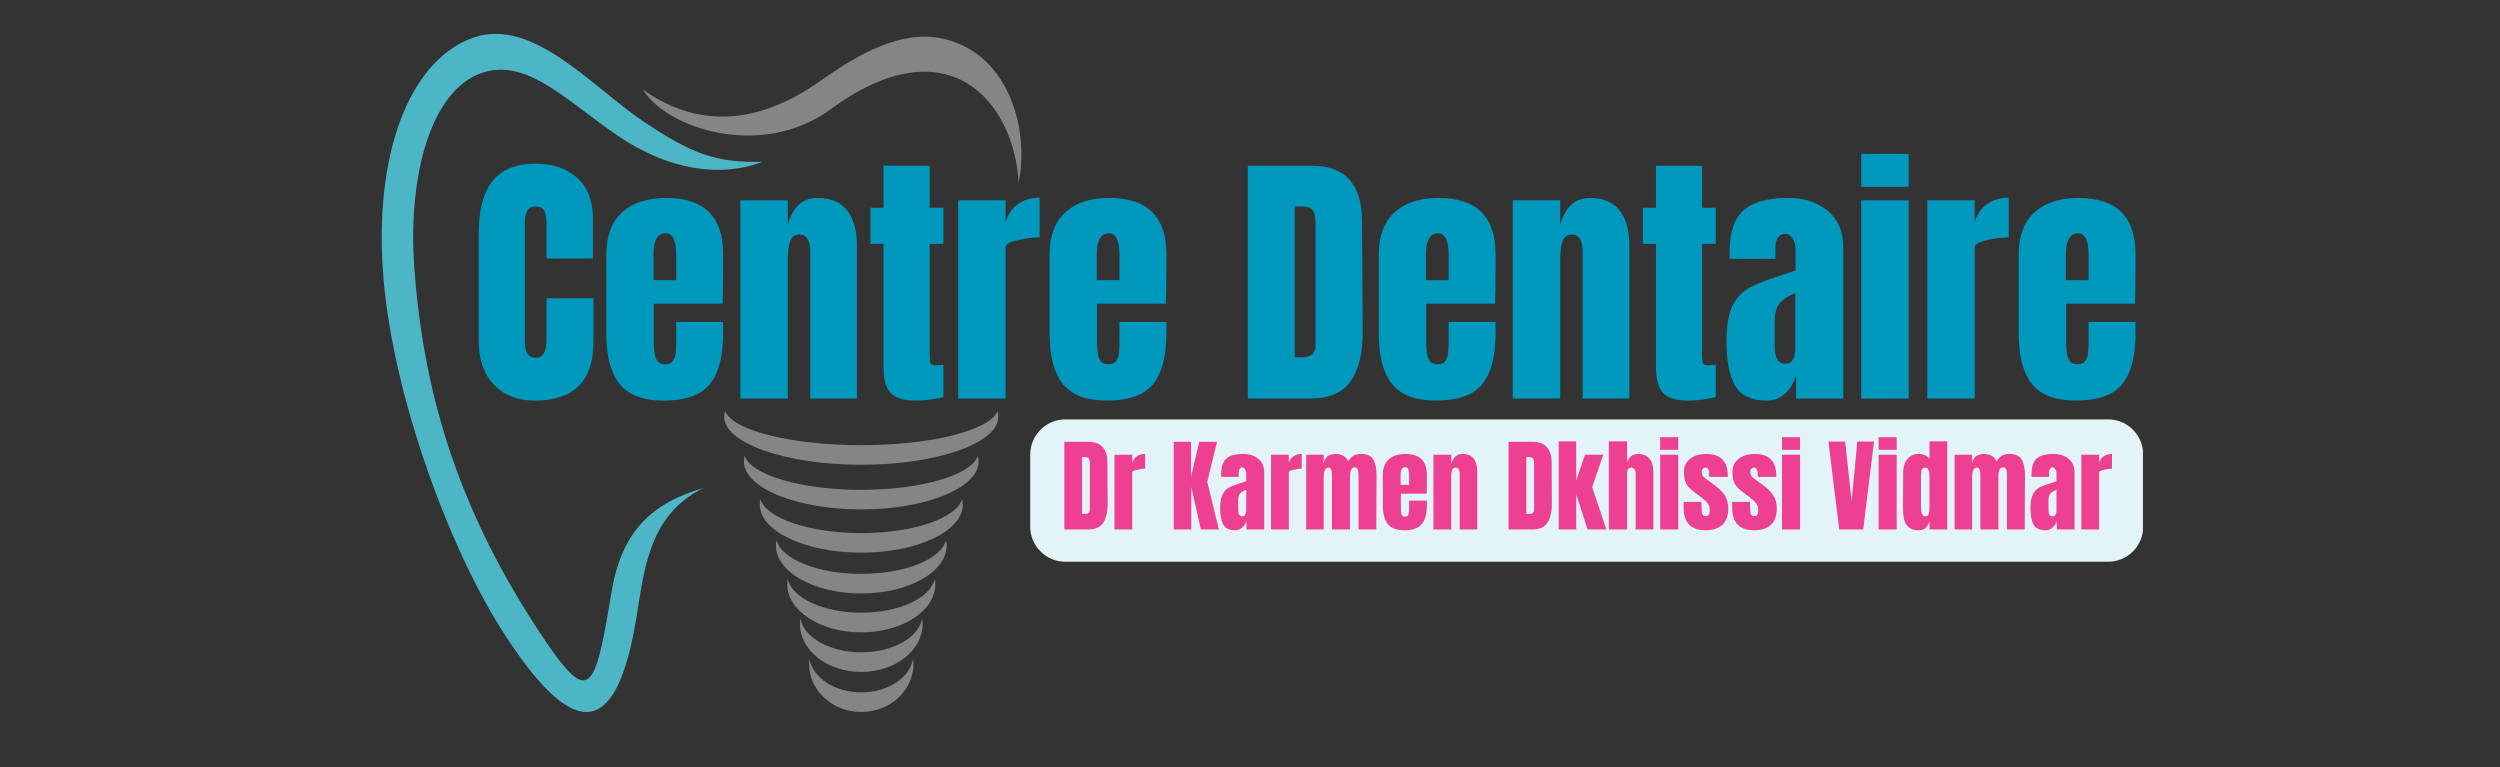
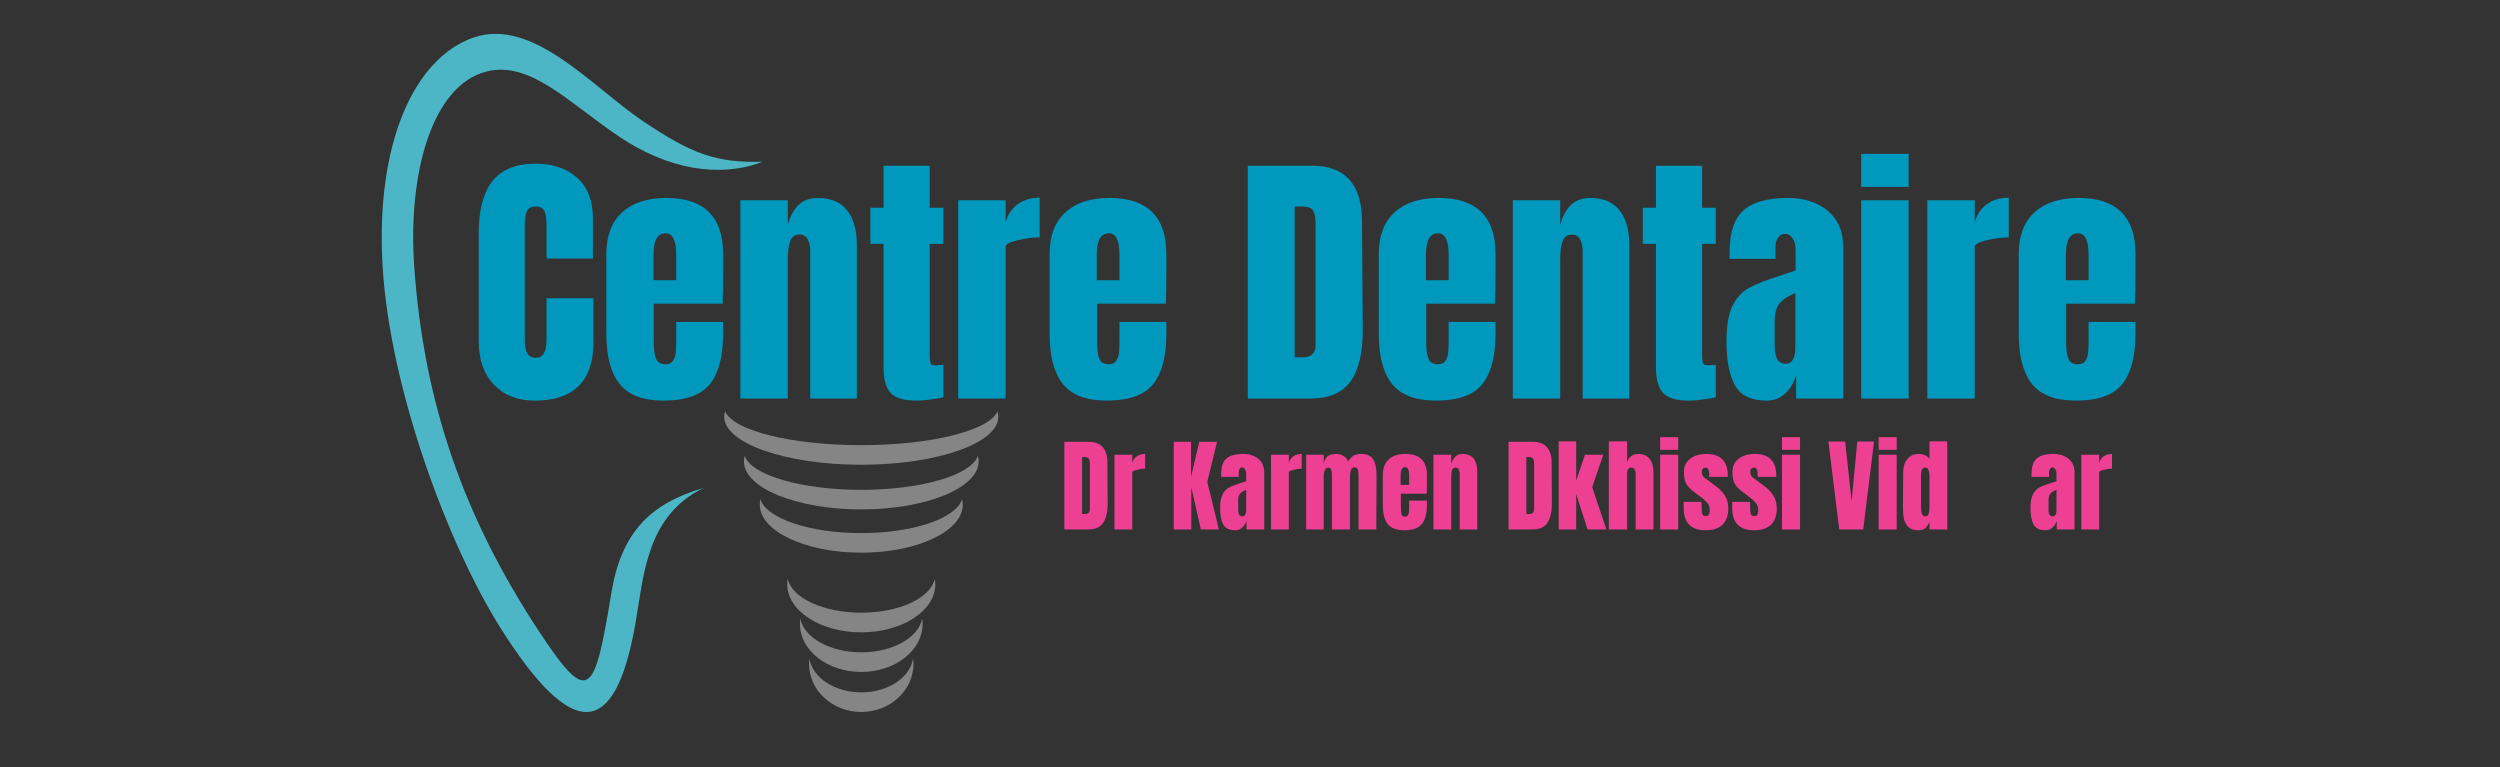
<svg xmlns="http://www.w3.org/2000/svg" width="202" viewBox="0 0 151.5 46.5" height="62" preserveAspectRatio="xMidYMid meet">
  <rect x="0" y="0" width="151.5" height="46.5" fill="#333333" stroke="none" />
  <defs>
    <g />
    <clipPath id="88f413dbb3">
-       <path d="M 62.398 25.379 L 129.898 25.379 L 129.898 34.043 L 62.398 34.043 Z M 62.398 25.379 " clip-rule="nonzero" />
-     </clipPath>
+       </clipPath>
    <clipPath id="6ac4fc9272">
-       <path d="M 64.566 25.414 L 127.742 25.414 C 128.309 25.414 128.855 25.637 129.254 26.039 C 129.656 26.441 129.879 26.984 129.879 27.551 L 129.879 31.91 C 129.879 32.477 129.656 33.02 129.254 33.418 C 128.855 33.82 128.309 34.043 127.742 34.043 L 64.566 34.043 C 64 34.043 63.457 33.82 63.059 33.418 C 62.656 33.02 62.43 32.477 62.43 31.91 L 62.43 27.551 C 62.43 26.984 62.656 26.441 63.059 26.039 C 63.457 25.637 64 25.414 64.566 25.414 Z M 64.566 25.414 " clip-rule="nonzero" />
-     </clipPath>
+       </clipPath>
  </defs>
  <g fill="#0098bd" fill-opacity="1">
    <g transform="translate(28.493, 24.152)">
      <g>
        <path d="M 3.906 0.125 C 2.875 0.125 2.051 -0.195 1.438 -0.844 C 0.82 -1.488 0.516 -2.375 0.516 -3.5 L 0.516 -10 C 0.516 -11.406 0.789 -12.461 1.344 -13.172 C 1.906 -13.879 2.781 -14.234 3.969 -14.234 C 5.008 -14.234 5.848 -13.945 6.484 -13.375 C 7.117 -12.812 7.438 -11.992 7.438 -10.922 L 7.438 -8.484 L 4.625 -8.484 L 4.625 -10.578 C 4.625 -10.984 4.57 -11.258 4.469 -11.406 C 4.375 -11.562 4.207 -11.641 3.969 -11.641 C 3.719 -11.641 3.547 -11.551 3.453 -11.375 C 3.359 -11.207 3.312 -10.953 3.312 -10.609 L 3.312 -3.531 C 3.312 -3.156 3.363 -2.883 3.469 -2.719 C 3.582 -2.551 3.75 -2.469 3.969 -2.469 C 4.406 -2.469 4.625 -2.82 4.625 -3.531 L 4.625 -6.078 L 7.469 -6.078 L 7.469 -3.422 C 7.469 -1.055 6.281 0.125 3.906 0.125 Z M 3.906 0.125 " />
      </g>
    </g>
  </g>
  <g fill="#0098bd" fill-opacity="1">
    <g transform="translate(36.275, 24.152)">
      <g>
        <path d="M 3.938 0.125 C 2.695 0.125 1.805 -0.211 1.266 -0.891 C 0.734 -1.566 0.469 -2.578 0.469 -3.922 L 0.469 -8.75 C 0.469 -9.852 0.785 -10.695 1.422 -11.281 C 2.055 -11.863 2.945 -12.156 4.094 -12.156 C 6.395 -12.156 7.547 -11.02 7.547 -8.75 L 7.547 -7.875 C 7.547 -7 7.535 -6.289 7.516 -5.75 L 3.344 -5.75 L 3.344 -3.422 C 3.344 -3.004 3.383 -2.676 3.469 -2.438 C 3.562 -2.195 3.754 -2.078 4.047 -2.078 C 4.266 -2.078 4.414 -2.145 4.5 -2.281 C 4.594 -2.414 4.648 -2.566 4.672 -2.734 C 4.691 -2.898 4.703 -3.148 4.703 -3.484 L 4.703 -4.641 L 7.547 -4.641 L 7.547 -3.953 C 7.547 -2.555 7.273 -1.523 6.734 -0.859 C 6.191 -0.203 5.258 0.125 3.938 0.125 Z M 4.703 -7.172 L 4.703 -8.719 C 4.703 -9.582 4.488 -10.016 4.062 -10.016 C 3.57 -10.016 3.328 -9.582 3.328 -8.719 L 3.328 -7.172 Z M 4.703 -7.172 " />
      </g>
    </g>
  </g>
  <g fill="#0098bd" fill-opacity="1">
    <g transform="translate(44.287, 24.152)">
      <g>
        <path d="M 0.578 -12.016 L 3.453 -12.016 L 3.453 -10.5 C 3.566 -10.988 3.77 -11.383 4.062 -11.688 C 4.363 -12 4.758 -12.156 5.25 -12.156 C 6.062 -12.156 6.66 -11.906 7.047 -11.406 C 7.441 -10.906 7.641 -10.195 7.641 -9.281 L 7.641 0 L 4.812 0 L 4.812 -8.984 C 4.812 -9.242 4.758 -9.469 4.656 -9.656 C 4.551 -9.844 4.391 -9.938 4.172 -9.938 C 3.879 -9.938 3.688 -9.801 3.594 -9.531 C 3.5 -9.258 3.453 -8.898 3.453 -8.453 L 3.453 0 L 0.578 0 Z M 0.578 -12.016 " />
      </g>
    </g>
  </g>
  <g fill="#0098bd" fill-opacity="1">
    <g transform="translate(52.48, 24.152)">
      <g>
        <path d="M 3.047 0.125 C 2.297 0.125 1.773 -0.031 1.484 -0.344 C 1.203 -0.664 1.062 -1.176 1.062 -1.875 L 1.062 -9.375 L 0.266 -9.375 L 0.266 -11.562 L 1.062 -11.562 L 1.062 -14.109 L 3.859 -14.109 L 3.859 -11.562 L 4.688 -11.562 L 4.688 -9.375 L 3.859 -9.375 L 3.859 -2.625 C 3.859 -2.414 3.875 -2.258 3.906 -2.156 C 3.938 -2.062 4.023 -2.016 4.172 -2.016 C 4.273 -2.016 4.375 -2.02 4.469 -2.031 C 4.57 -2.039 4.645 -2.047 4.688 -2.047 L 4.688 -0.078 C 4.52 -0.035 4.281 0.004 3.969 0.047 C 3.656 0.098 3.348 0.125 3.047 0.125 Z M 3.047 0.125 " />
      </g>
    </g>
  </g>
  <g fill="#0098bd" fill-opacity="1">
    <g transform="translate(57.488, 24.152)">
      <g>
        <path d="M 0.578 -12.016 L 3.453 -12.016 L 3.453 -10.688 C 3.586 -11.156 3.832 -11.52 4.188 -11.781 C 4.551 -12.039 4.992 -12.172 5.516 -12.172 L 5.516 -9.766 C 5.109 -9.766 4.66 -9.707 4.172 -9.594 C 3.691 -9.477 3.453 -9.348 3.453 -9.203 L 3.453 0 L 0.578 0 Z M 0.578 -12.016 " />
      </g>
    </g>
  </g>
  <g fill="#0098bd" fill-opacity="1">
    <g transform="translate(63.136, 24.152)">
      <g>
        <path d="M 3.938 0.125 C 2.695 0.125 1.805 -0.211 1.266 -0.891 C 0.734 -1.566 0.469 -2.578 0.469 -3.922 L 0.469 -8.75 C 0.469 -9.852 0.785 -10.695 1.422 -11.281 C 2.055 -11.863 2.945 -12.156 4.094 -12.156 C 6.395 -12.156 7.547 -11.02 7.547 -8.75 L 7.547 -7.875 C 7.547 -7 7.535 -6.289 7.516 -5.75 L 3.344 -5.75 L 3.344 -3.422 C 3.344 -3.004 3.383 -2.676 3.469 -2.438 C 3.562 -2.195 3.754 -2.078 4.047 -2.078 C 4.266 -2.078 4.414 -2.145 4.5 -2.281 C 4.594 -2.414 4.648 -2.566 4.672 -2.734 C 4.691 -2.898 4.703 -3.148 4.703 -3.484 L 4.703 -4.641 L 7.547 -4.641 L 7.547 -3.953 C 7.547 -2.555 7.273 -1.523 6.734 -0.859 C 6.191 -0.203 5.258 0.125 3.938 0.125 Z M 4.703 -7.172 L 4.703 -8.719 C 4.703 -9.582 4.488 -10.016 4.062 -10.016 C 3.57 -10.016 3.328 -9.582 3.328 -8.719 L 3.328 -7.172 Z M 4.703 -7.172 " />
      </g>
    </g>
  </g>
  <g fill="#0098bd" fill-opacity="1">
    <g transform="translate(71.148, 24.152)">
      <g />
    </g>
  </g>
  <g fill="#0098bd" fill-opacity="1">
    <g transform="translate(74.99, 24.152)">
      <g>
        <path d="M 0.625 -14.109 L 4.516 -14.109 C 5.523 -14.109 6.281 -13.828 6.781 -13.266 C 7.281 -12.711 7.535 -11.891 7.547 -10.797 L 7.594 -4.188 C 7.602 -2.801 7.359 -1.754 6.859 -1.047 C 6.367 -0.348 5.555 0 4.422 0 L 0.625 0 Z M 3.953 -2.5 C 4.473 -2.5 4.734 -2.75 4.734 -3.25 L 4.734 -10.531 C 4.734 -10.844 4.707 -11.078 4.656 -11.234 C 4.602 -11.398 4.508 -11.508 4.375 -11.562 C 4.25 -11.613 4.051 -11.641 3.781 -11.641 L 3.469 -11.641 L 3.469 -2.5 Z M 3.953 -2.5 " />
      </g>
    </g>
  </g>
  <g fill="#0098bd" fill-opacity="1">
    <g transform="translate(83.084, 24.152)">
      <g>
        <path d="M 3.938 0.125 C 2.695 0.125 1.805 -0.211 1.266 -0.891 C 0.734 -1.566 0.469 -2.578 0.469 -3.922 L 0.469 -8.75 C 0.469 -9.852 0.785 -10.695 1.422 -11.281 C 2.055 -11.863 2.945 -12.156 4.094 -12.156 C 6.395 -12.156 7.547 -11.02 7.547 -8.75 L 7.547 -7.875 C 7.547 -7 7.535 -6.289 7.516 -5.75 L 3.344 -5.75 L 3.344 -3.422 C 3.344 -3.004 3.383 -2.676 3.469 -2.438 C 3.562 -2.195 3.754 -2.078 4.047 -2.078 C 4.266 -2.078 4.414 -2.145 4.5 -2.281 C 4.594 -2.414 4.648 -2.566 4.672 -2.734 C 4.691 -2.898 4.703 -3.148 4.703 -3.484 L 4.703 -4.641 L 7.547 -4.641 L 7.547 -3.953 C 7.547 -2.555 7.273 -1.523 6.734 -0.859 C 6.191 -0.203 5.258 0.125 3.938 0.125 Z M 4.703 -7.172 L 4.703 -8.719 C 4.703 -9.582 4.488 -10.016 4.062 -10.016 C 3.57 -10.016 3.328 -9.582 3.328 -8.719 L 3.328 -7.172 Z M 4.703 -7.172 " />
      </g>
    </g>
  </g>
  <g fill="#0098bd" fill-opacity="1">
    <g transform="translate(91.096, 24.152)">
      <g>
        <path d="M 0.578 -12.016 L 3.453 -12.016 L 3.453 -10.5 C 3.566 -10.988 3.77 -11.383 4.062 -11.688 C 4.363 -12 4.758 -12.156 5.25 -12.156 C 6.062 -12.156 6.66 -11.906 7.047 -11.406 C 7.441 -10.906 7.641 -10.195 7.641 -9.281 L 7.641 0 L 4.812 0 L 4.812 -8.984 C 4.812 -9.242 4.758 -9.469 4.656 -9.656 C 4.551 -9.844 4.391 -9.938 4.172 -9.938 C 3.879 -9.938 3.688 -9.801 3.594 -9.531 C 3.5 -9.258 3.453 -8.898 3.453 -8.453 L 3.453 0 L 0.578 0 Z M 0.578 -12.016 " />
      </g>
    </g>
  </g>
  <g fill="#0098bd" fill-opacity="1">
    <g transform="translate(99.289, 24.152)">
      <g>
        <path d="M 3.047 0.125 C 2.297 0.125 1.773 -0.031 1.484 -0.344 C 1.203 -0.664 1.062 -1.176 1.062 -1.875 L 1.062 -9.375 L 0.266 -9.375 L 0.266 -11.562 L 1.062 -11.562 L 1.062 -14.109 L 3.859 -14.109 L 3.859 -11.562 L 4.688 -11.562 L 4.688 -9.375 L 3.859 -9.375 L 3.859 -2.625 C 3.859 -2.414 3.875 -2.258 3.906 -2.156 C 3.938 -2.062 4.023 -2.016 4.172 -2.016 C 4.273 -2.016 4.375 -2.02 4.469 -2.031 C 4.57 -2.039 4.645 -2.047 4.688 -2.047 L 4.688 -0.078 C 4.52 -0.035 4.281 0.004 3.969 0.047 C 3.656 0.098 3.348 0.125 3.047 0.125 Z M 3.047 0.125 " />
      </g>
    </g>
  </g>
  <g fill="#0098bd" fill-opacity="1">
    <g transform="translate(104.297, 24.152)">
      <g>
        <path d="M 2.766 0.125 C 1.828 0.125 1.188 -0.18 0.844 -0.797 C 0.5 -1.41 0.328 -2.297 0.328 -3.453 C 0.328 -4.391 0.445 -5.109 0.688 -5.609 C 0.938 -6.117 1.281 -6.488 1.719 -6.719 C 2.156 -6.957 2.828 -7.219 3.734 -7.5 L 4.516 -7.766 L 4.516 -9 C 4.516 -9.312 4.453 -9.551 4.328 -9.719 C 4.203 -9.895 4.051 -9.984 3.875 -9.984 C 3.719 -9.984 3.582 -9.91 3.469 -9.766 C 3.352 -9.629 3.297 -9.441 3.297 -9.203 L 3.297 -8.469 L 0.516 -8.469 L 0.516 -8.875 C 0.516 -10.051 0.789 -10.891 1.344 -11.391 C 1.895 -11.898 2.797 -12.156 4.047 -12.156 C 5.035 -12.156 5.844 -11.895 6.469 -11.375 C 7.094 -10.852 7.406 -10.113 7.406 -9.156 L 7.406 0 L 4.547 0 L 4.547 -1.422 C 4.398 -0.93 4.172 -0.551 3.859 -0.281 C 3.555 -0.008 3.191 0.125 2.766 0.125 Z M 3.891 -2.109 C 4.109 -2.109 4.266 -2.195 4.359 -2.375 C 4.453 -2.551 4.5 -2.77 4.5 -3.031 L 4.5 -6.391 C 4.07 -6.223 3.754 -6.016 3.547 -5.766 C 3.348 -5.516 3.25 -5.164 3.25 -4.719 L 3.25 -3.172 C 3.25 -2.461 3.461 -2.109 3.891 -2.109 Z M 3.891 -2.109 " />
      </g>
    </g>
  </g>
  <g fill="#0098bd" fill-opacity="1">
    <g transform="translate(112.227, 24.152)">
      <g>
        <path d="M 0.562 -12.828 L 0.562 -14.828 L 3.438 -14.828 L 3.438 -12.828 Z M 0.562 0 L 0.562 -12.016 L 3.438 -12.016 L 3.438 0 Z M 0.562 0 " />
      </g>
    </g>
  </g>
  <g fill="#0098bd" fill-opacity="1">
    <g transform="translate(116.217, 24.152)">
      <g>
        <path d="M 0.578 -12.016 L 3.453 -12.016 L 3.453 -10.688 C 3.586 -11.156 3.832 -11.52 4.188 -11.781 C 4.551 -12.039 4.992 -12.172 5.516 -12.172 L 5.516 -9.766 C 5.109 -9.766 4.66 -9.707 4.172 -9.594 C 3.691 -9.477 3.453 -9.348 3.453 -9.203 L 3.453 0 L 0.578 0 Z M 0.578 -12.016 " />
      </g>
    </g>
  </g>
  <g fill="#0098bd" fill-opacity="1">
    <g transform="translate(121.865, 24.152)">
      <g>
        <path d="M 3.938 0.125 C 2.695 0.125 1.805 -0.211 1.266 -0.891 C 0.734 -1.566 0.469 -2.578 0.469 -3.922 L 0.469 -8.75 C 0.469 -9.852 0.785 -10.695 1.422 -11.281 C 2.055 -11.863 2.945 -12.156 4.094 -12.156 C 6.395 -12.156 7.547 -11.02 7.547 -8.75 L 7.547 -7.875 C 7.547 -7 7.535 -6.289 7.516 -5.75 L 3.344 -5.75 L 3.344 -3.422 C 3.344 -3.004 3.383 -2.676 3.469 -2.438 C 3.562 -2.195 3.754 -2.078 4.047 -2.078 C 4.266 -2.078 4.414 -2.145 4.5 -2.281 C 4.594 -2.414 4.648 -2.566 4.672 -2.734 C 4.691 -2.898 4.703 -3.148 4.703 -3.484 L 4.703 -4.641 L 7.547 -4.641 L 7.547 -3.953 C 7.547 -2.555 7.273 -1.523 6.734 -0.859 C 6.191 -0.203 5.258 0.125 3.938 0.125 Z M 4.703 -7.172 L 4.703 -8.719 C 4.703 -9.582 4.488 -10.016 4.062 -10.016 C 3.57 -10.016 3.328 -9.582 3.328 -8.719 L 3.328 -7.172 Z M 4.703 -7.172 " />
      </g>
    </g>
  </g>
  <path fill="#4cb6c6" d="M 38.922 7.312 C 35.902 5.277 32.289 1.039 28.703 2.273 C 25.117 3.508 22.738 8.66 23.188 16.16 C 23.641 23.664 27.215 33.133 30.355 38.094 C 34.699 44.957 37.285 44.812 38.512 37.754 C 39.016 34.867 39.168 31.234 42.664 29.559 C 39.422 30.504 37.656 32.246 37.047 35.938 C 36.02 42.176 35.688 42.859 32.629 38.207 C 28.156 31.395 25.688 24.523 25.102 16.137 C 24.707 10.508 26.18 5.18 29.473 4.336 C 32.121 3.66 34.469 6.223 37.488 8.258 C 40.508 10.297 43.652 10.789 46.207 9.805 C 43.402 9.867 41.941 9.352 38.922 7.312 Z M 38.922 7.312 " fill-opacity="1" fill-rule="evenodd" />
-   <path fill="#858585" d="M 49.781 4.859 C 44.871 8.348 41.246 7.035 38.965 5.438 C 40.379 7.762 46.125 9.707 50.348 6.613 C 57.527 1.352 61.473 6.262 61.73 11.074 C 62.422 7.594 60.973 3.023 56.91 2.297 C 54.613 1.887 52.156 3.172 49.781 4.859 Z M 49.781 4.859 " fill-opacity="1" fill-rule="evenodd" />
  <path fill="#858585" d="M 60.445 24.922 C 60.48 25.031 60.5 25.141 60.5 25.254 C 60.5 26.859 56.781 28.164 52.191 28.164 C 47.605 28.164 43.887 26.859 43.887 25.254 C 43.887 25.141 43.906 25.031 43.941 24.922 C 44.41 26.078 47.926 26.977 52.191 26.977 C 56.461 26.977 59.977 26.078 60.445 24.922 Z M 60.445 24.922 " fill-opacity="1" fill-rule="evenodd" />
  <path fill="#858585" d="M 59.258 27.629 C 59.289 27.738 59.305 27.848 59.305 27.961 C 59.305 29.57 56.121 30.871 52.191 30.871 C 48.266 30.871 45.082 29.57 45.082 27.961 C 45.082 27.848 45.098 27.738 45.129 27.629 C 45.531 28.785 48.539 29.684 52.191 29.684 C 55.848 29.684 58.855 28.785 59.258 27.629 Z M 59.258 27.629 " fill-opacity="1" fill-rule="evenodd" />
  <path fill="#858585" d="M 58.301 30.25 C 58.328 30.359 58.344 30.469 58.344 30.582 C 58.344 32.188 55.59 33.492 52.191 33.492 C 48.797 33.492 46.043 32.188 46.043 30.582 C 46.043 30.469 46.059 30.359 46.082 30.25 C 46.43 31.406 49.035 32.305 52.191 32.305 C 55.352 32.305 57.957 31.406 58.301 30.25 Z M 58.301 30.25 " fill-opacity="1" fill-rule="evenodd" />
-   <path fill="#858585" d="M 57.332 32.723 C 57.355 32.832 57.367 32.941 57.367 33.055 C 57.367 34.664 55.051 35.965 52.191 35.965 C 49.336 35.965 47.02 34.664 47.02 33.055 C 47.02 32.941 47.031 32.832 47.051 32.723 C 47.344 33.879 49.535 34.777 52.191 34.777 C 54.852 34.777 57.043 33.879 57.332 32.723 Z M 57.332 32.723 " fill-opacity="1" fill-rule="evenodd" />
  <path fill="#858585" d="M 56.648 35.078 C 56.668 35.188 56.68 35.297 56.68 35.406 C 56.68 37.016 54.672 38.32 52.191 38.32 C 49.715 38.32 47.707 37.016 47.707 35.406 C 47.707 35.297 47.715 35.188 47.734 35.078 C 47.988 36.234 49.887 37.129 52.191 37.129 C 54.5 37.129 56.398 36.234 56.648 35.078 Z M 56.648 35.078 " fill-opacity="1" fill-rule="evenodd" />
  <path fill="#858585" d="M 55.883 37.48 C 55.898 37.586 55.91 37.699 55.91 37.809 C 55.91 39.418 54.246 40.719 52.191 40.719 C 50.141 40.719 48.477 39.418 48.477 37.809 C 48.477 37.699 48.484 37.586 48.5 37.48 C 48.711 38.633 50.285 39.531 52.191 39.531 C 54.102 39.531 55.676 38.633 55.883 37.48 Z M 55.883 37.48 " fill-opacity="1" fill-rule="evenodd" />
  <path fill="#858585" d="M 55.332 39.906 C 55.348 40.012 55.355 40.125 55.355 40.234 C 55.355 41.844 53.938 43.145 52.191 43.145 C 50.445 43.145 49.031 41.844 49.031 40.234 C 49.031 40.125 49.039 40.012 49.051 39.906 C 49.23 41.059 50.57 41.957 52.191 41.957 C 53.816 41.957 55.156 41.059 55.332 39.906 Z M 55.332 39.906 " fill-opacity="1" fill-rule="evenodd" />
  <g clip-path="url(#88f413dbb3)">
    <g clip-path="url(#6ac4fc9272)">
      <path fill="#e3f4f8" d="M 62.43 25.414 L 129.863 25.414 L 129.863 34.043 L 62.43 34.043 Z M 62.43 25.414 " fill-opacity="1" fill-rule="nonzero" />
    </g>
  </g>
  <g fill="#ed4093" fill-opacity="1">
    <g transform="translate(64.265, 32.087)">
      <g>
        <path d="M 0.234 -5.312 L 1.703 -5.312 C 2.078 -5.312 2.359 -5.207 2.547 -5 C 2.742 -4.789 2.844 -4.477 2.844 -4.062 L 2.859 -1.578 C 2.859 -1.055 2.766 -0.66 2.578 -0.391 C 2.398 -0.129 2.098 0 1.672 0 L 0.234 0 Z M 1.484 -0.938 C 1.68 -0.938 1.781 -1.031 1.781 -1.219 L 1.781 -3.969 C 1.781 -4.082 1.77 -4.172 1.75 -4.234 C 1.727 -4.297 1.691 -4.336 1.641 -4.359 C 1.598 -4.379 1.523 -4.391 1.422 -4.391 L 1.312 -4.391 L 1.312 -0.938 Z M 1.484 -0.938 " />
      </g>
    </g>
  </g>
  <g fill="#ed4093" fill-opacity="1">
    <g transform="translate(67.317, 32.087)">
      <g>
        <path d="M 0.219 -4.531 L 1.297 -4.531 L 1.297 -4.031 C 1.348 -4.207 1.441 -4.344 1.578 -4.438 C 1.711 -4.531 1.879 -4.578 2.078 -4.578 L 2.078 -3.688 C 1.922 -3.688 1.75 -3.66 1.562 -3.609 C 1.383 -3.566 1.297 -3.52 1.297 -3.469 L 1.297 0 L 0.219 0 Z M 0.219 -4.531 " />
      </g>
    </g>
  </g>
  <g fill="#ed4093" fill-opacity="1">
    <g transform="translate(69.446, 32.087)">
      <g />
    </g>
  </g>
  <g fill="#ed4093" fill-opacity="1">
    <g transform="translate(70.895, 32.087)">
      <g>
        <path d="M 0.234 0 L 0.234 -5.312 L 1.281 -5.312 L 1.281 -3.188 L 1.781 -5.312 L 2.859 -5.312 L 2.266 -2.891 L 2.969 0 L 1.875 0 L 1.297 -2.578 L 1.297 0 Z M 0.234 0 " />
      </g>
    </g>
  </g>
  <g fill="#ed4093" fill-opacity="1">
    <g transform="translate(73.816, 32.087)">
      <g>
        <path d="M 1.047 0.047 C 0.691 0.047 0.445 -0.066 0.312 -0.297 C 0.188 -0.535 0.125 -0.867 0.125 -1.297 C 0.125 -1.648 0.172 -1.922 0.266 -2.109 C 0.359 -2.305 0.484 -2.445 0.641 -2.531 C 0.805 -2.625 1.062 -2.723 1.406 -2.828 L 1.703 -2.922 L 1.703 -3.391 C 1.703 -3.504 1.676 -3.594 1.625 -3.656 C 1.582 -3.727 1.523 -3.766 1.453 -3.766 C 1.398 -3.766 1.352 -3.734 1.312 -3.672 C 1.27 -3.617 1.25 -3.551 1.25 -3.469 L 1.25 -3.188 L 0.188 -3.188 L 0.188 -3.344 C 0.188 -3.789 0.289 -4.109 0.5 -4.297 C 0.707 -4.484 1.047 -4.578 1.516 -4.578 C 1.891 -4.578 2.195 -4.477 2.438 -4.281 C 2.676 -4.082 2.797 -3.805 2.797 -3.453 L 2.797 0 L 1.719 0 L 1.719 -0.531 C 1.664 -0.352 1.578 -0.211 1.453 -0.109 C 1.336 -0.004 1.203 0.047 1.047 0.047 Z M 1.469 -0.797 C 1.551 -0.797 1.609 -0.828 1.641 -0.891 C 1.68 -0.961 1.703 -1.047 1.703 -1.141 L 1.703 -2.406 C 1.535 -2.344 1.41 -2.266 1.328 -2.172 C 1.254 -2.078 1.219 -1.945 1.219 -1.781 L 1.219 -1.188 C 1.219 -0.926 1.301 -0.797 1.469 -0.797 Z M 1.469 -0.797 " />
      </g>
    </g>
  </g>
  <g fill="#ed4093" fill-opacity="1">
    <g transform="translate(76.806, 32.087)">
      <g>
        <path d="M 0.219 -4.531 L 1.297 -4.531 L 1.297 -4.031 C 1.348 -4.207 1.441 -4.344 1.578 -4.438 C 1.711 -4.531 1.879 -4.578 2.078 -4.578 L 2.078 -3.688 C 1.922 -3.688 1.75 -3.66 1.562 -3.609 C 1.383 -3.566 1.297 -3.52 1.297 -3.469 L 1.297 0 L 0.219 0 Z M 0.219 -4.531 " />
      </g>
    </g>
  </g>
  <g fill="#ed4093" fill-opacity="1">
    <g transform="translate(78.935, 32.087)">
      <g>
        <path d="M 0.219 -4.531 L 1.281 -4.531 L 1.281 -4 C 1.32 -4.195 1.398 -4.344 1.516 -4.438 C 1.641 -4.531 1.812 -4.578 2.031 -4.578 C 2.207 -4.578 2.359 -4.535 2.484 -4.453 C 2.617 -4.379 2.711 -4.27 2.766 -4.125 C 2.859 -4.281 2.961 -4.395 3.078 -4.469 C 3.191 -4.539 3.348 -4.578 3.547 -4.578 C 3.898 -4.578 4.145 -4.469 4.281 -4.25 C 4.414 -4.031 4.484 -3.719 4.484 -3.312 L 4.469 0 L 3.391 0 L 3.391 -3.328 C 3.391 -3.617 3.312 -3.766 3.156 -3.766 C 3.051 -3.766 2.977 -3.711 2.938 -3.609 C 2.895 -3.516 2.875 -3.395 2.875 -3.25 L 2.875 0 L 1.781 0 L 1.781 -3.328 C 1.781 -3.453 1.766 -3.551 1.734 -3.625 C 1.711 -3.707 1.66 -3.75 1.578 -3.75 C 1.461 -3.75 1.383 -3.691 1.344 -3.578 C 1.301 -3.473 1.281 -3.348 1.281 -3.203 L 1.281 0 L 0.219 0 Z M 0.219 -4.531 " />
      </g>
    </g>
  </g>
  <g fill="#ed4093" fill-opacity="1">
    <g transform="translate(83.627, 32.087)">
      <g>
        <path d="M 1.484 0.047 C 1.016 0.047 0.676 -0.078 0.469 -0.328 C 0.27 -0.586 0.172 -0.973 0.172 -1.484 L 0.172 -3.297 C 0.172 -3.711 0.289 -4.031 0.531 -4.25 C 0.77 -4.469 1.109 -4.578 1.547 -4.578 C 2.41 -4.578 2.844 -4.148 2.844 -3.297 L 2.844 -2.969 C 2.844 -2.633 2.836 -2.367 2.828 -2.172 L 1.266 -2.172 L 1.266 -1.281 C 1.266 -1.125 1.281 -1 1.312 -0.906 C 1.344 -0.82 1.41 -0.781 1.516 -0.781 C 1.598 -0.781 1.656 -0.805 1.688 -0.859 C 1.727 -0.91 1.75 -0.969 1.75 -1.031 C 1.758 -1.094 1.766 -1.188 1.766 -1.312 L 1.766 -1.75 L 2.844 -1.75 L 2.844 -1.484 C 2.844 -0.961 2.738 -0.578 2.531 -0.328 C 2.332 -0.078 1.984 0.047 1.484 0.047 Z M 1.766 -2.703 L 1.766 -3.281 C 1.766 -3.613 1.688 -3.781 1.531 -3.781 C 1.344 -3.781 1.25 -3.613 1.25 -3.281 L 1.25 -2.703 Z M 1.766 -2.703 " />
      </g>
    </g>
  </g>
  <g fill="#ed4093" fill-opacity="1">
    <g transform="translate(86.648, 32.087)">
      <g>
        <path d="M 0.219 -4.531 L 1.297 -4.531 L 1.297 -3.953 C 1.348 -4.141 1.426 -4.289 1.531 -4.406 C 1.645 -4.52 1.797 -4.578 1.984 -4.578 C 2.285 -4.578 2.508 -4.484 2.656 -4.297 C 2.801 -4.109 2.875 -3.844 2.875 -3.5 L 2.875 0 L 1.812 0 L 1.812 -3.391 C 1.812 -3.484 1.789 -3.566 1.75 -3.641 C 1.719 -3.711 1.66 -3.75 1.578 -3.75 C 1.461 -3.75 1.383 -3.695 1.344 -3.594 C 1.312 -3.488 1.297 -3.352 1.297 -3.188 L 1.297 0 L 0.219 0 Z M 0.219 -4.531 " />
      </g>
    </g>
  </g>
  <g fill="#ed4093" fill-opacity="1">
    <g transform="translate(89.737, 32.087)">
      <g />
    </g>
  </g>
  <g fill="#ed4093" fill-opacity="1">
    <g transform="translate(91.185, 32.087)">
      <g>
        <path d="M 0.234 -5.312 L 1.703 -5.312 C 2.078 -5.312 2.359 -5.207 2.547 -5 C 2.742 -4.789 2.844 -4.477 2.844 -4.062 L 2.859 -1.578 C 2.859 -1.055 2.766 -0.66 2.578 -0.391 C 2.398 -0.129 2.098 0 1.672 0 L 0.234 0 Z M 1.484 -0.938 C 1.68 -0.938 1.781 -1.031 1.781 -1.219 L 1.781 -3.969 C 1.781 -4.082 1.77 -4.172 1.75 -4.234 C 1.727 -4.297 1.691 -4.336 1.641 -4.359 C 1.598 -4.379 1.523 -4.391 1.422 -4.391 L 1.312 -4.391 L 1.312 -0.938 Z M 1.484 -0.938 " />
      </g>
    </g>
  </g>
  <g fill="#ed4093" fill-opacity="1">
    <g transform="translate(94.237, 32.087)">
      <g>
        <path d="M 0.219 0 L 0.219 -5.344 L 1.281 -5.344 L 1.281 -2.969 L 1.812 -4.531 L 2.922 -4.531 L 2.25 -2.562 L 3.109 0 L 1.969 0 L 1.281 -2.141 L 1.281 0 Z M 0.219 0 " />
      </g>
    </g>
  </g>
  <g fill="#ed4093" fill-opacity="1">
    <g transform="translate(97.276, 32.087)">
      <g>
        <path d="M 0.219 -5.344 L 1.328 -5.344 L 1.328 -4.078 C 1.441 -4.41 1.664 -4.578 2 -4.578 C 2.301 -4.578 2.531 -4.477 2.688 -4.281 C 2.844 -4.094 2.922 -3.828 2.922 -3.484 L 2.922 0 L 1.844 0 L 1.844 -3.422 C 1.844 -3.516 1.816 -3.594 1.766 -3.656 C 1.723 -3.719 1.66 -3.75 1.578 -3.75 C 1.492 -3.75 1.43 -3.719 1.391 -3.656 C 1.348 -3.594 1.328 -3.516 1.328 -3.422 L 1.328 0 L 0.219 0 Z M 0.219 -5.344 " />
      </g>
    </g>
  </g>
  <g fill="#ed4093" fill-opacity="1">
    <g transform="translate(100.402, 32.087)">
      <g>
        <path d="M 0.203 -4.828 L 0.203 -5.594 L 1.297 -5.594 L 1.297 -4.828 Z M 0.203 0 L 0.203 -4.531 L 1.297 -4.531 L 1.297 0 Z M 0.203 0 " />
      </g>
    </g>
  </g>
  <g fill="#ed4093" fill-opacity="1">
    <g transform="translate(101.906, 32.087)">
      <g>
        <path d="M 1.453 0.047 C 0.566 0.047 0.125 -0.406 0.125 -1.312 L 0.125 -1.672 L 1.203 -1.672 L 1.219 -1.141 C 1.219 -1.035 1.238 -0.953 1.281 -0.891 C 1.32 -0.836 1.391 -0.812 1.484 -0.812 C 1.629 -0.812 1.703 -0.926 1.703 -1.156 C 1.703 -1.332 1.664 -1.469 1.594 -1.562 C 1.52 -1.664 1.41 -1.773 1.266 -1.891 L 0.688 -2.328 C 0.488 -2.484 0.348 -2.641 0.266 -2.797 C 0.18 -2.961 0.141 -3.195 0.141 -3.5 C 0.141 -3.727 0.195 -3.922 0.312 -4.078 C 0.438 -4.242 0.598 -4.367 0.797 -4.453 C 1.004 -4.535 1.234 -4.578 1.484 -4.578 C 2.359 -4.578 2.797 -4.141 2.797 -3.266 L 2.797 -3.188 L 1.672 -3.188 L 1.672 -3.359 C 1.672 -3.461 1.656 -3.551 1.625 -3.625 C 1.594 -3.707 1.535 -3.75 1.453 -3.75 C 1.379 -3.75 1.32 -3.723 1.281 -3.672 C 1.238 -3.629 1.219 -3.57 1.219 -3.5 C 1.219 -3.332 1.281 -3.207 1.406 -3.125 L 2.078 -2.625 C 2.316 -2.445 2.5 -2.254 2.625 -2.047 C 2.758 -1.836 2.828 -1.578 2.828 -1.266 C 2.828 -0.836 2.707 -0.508 2.469 -0.281 C 2.227 -0.062 1.891 0.047 1.453 0.047 Z M 1.453 0.047 " />
      </g>
    </g>
  </g>
  <g fill="#ed4093" fill-opacity="1">
    <g transform="translate(104.846, 32.087)">
      <g>
        <path d="M 1.453 0.047 C 0.566 0.047 0.125 -0.406 0.125 -1.312 L 0.125 -1.672 L 1.203 -1.672 L 1.219 -1.141 C 1.219 -1.035 1.238 -0.953 1.281 -0.891 C 1.32 -0.836 1.391 -0.812 1.484 -0.812 C 1.629 -0.812 1.703 -0.926 1.703 -1.156 C 1.703 -1.332 1.664 -1.469 1.594 -1.562 C 1.52 -1.664 1.41 -1.773 1.266 -1.891 L 0.688 -2.328 C 0.488 -2.484 0.348 -2.641 0.266 -2.797 C 0.18 -2.961 0.141 -3.195 0.141 -3.5 C 0.141 -3.727 0.195 -3.922 0.312 -4.078 C 0.438 -4.242 0.598 -4.367 0.797 -4.453 C 1.004 -4.535 1.234 -4.578 1.484 -4.578 C 2.359 -4.578 2.797 -4.141 2.797 -3.266 L 2.797 -3.188 L 1.672 -3.188 L 1.672 -3.359 C 1.672 -3.461 1.656 -3.551 1.625 -3.625 C 1.594 -3.707 1.535 -3.75 1.453 -3.75 C 1.379 -3.75 1.32 -3.723 1.281 -3.672 C 1.238 -3.629 1.219 -3.57 1.219 -3.5 C 1.219 -3.332 1.281 -3.207 1.406 -3.125 L 2.078 -2.625 C 2.316 -2.445 2.5 -2.254 2.625 -2.047 C 2.758 -1.836 2.828 -1.578 2.828 -1.266 C 2.828 -0.836 2.707 -0.508 2.469 -0.281 C 2.227 -0.062 1.891 0.047 1.453 0.047 Z M 1.453 0.047 " />
      </g>
    </g>
  </g>
  <g fill="#ed4093" fill-opacity="1">
    <g transform="translate(107.786, 32.087)">
      <g>
        <path d="M 0.203 -4.828 L 0.203 -5.594 L 1.297 -5.594 L 1.297 -4.828 Z M 0.203 0 L 0.203 -4.531 L 1.297 -4.531 L 1.297 0 Z M 0.203 0 " />
      </g>
    </g>
  </g>
  <g fill="#ed4093" fill-opacity="1">
    <g transform="translate(109.291, 32.087)">
      <g />
    </g>
  </g>
  <g fill="#ed4093" fill-opacity="1">
    <g transform="translate(110.739, 32.087)">
      <g>
        <path d="M 0.719 0 L 0.062 -5.328 L 1.078 -5.328 L 1.469 -1.703 L 1.812 -5.328 L 2.828 -5.328 L 2.172 0 Z M 0.719 0 " />
      </g>
    </g>
  </g>
  <g fill="#ed4093" fill-opacity="1">
    <g transform="translate(113.642, 32.087)">
      <g>
        <path d="M 0.203 -4.828 L 0.203 -5.594 L 1.297 -5.594 L 1.297 -4.828 Z M 0.203 0 L 0.203 -4.531 L 1.297 -4.531 L 1.297 0 Z M 0.203 0 " />
      </g>
    </g>
  </g>
  <g fill="#ed4093" fill-opacity="1">
    <g transform="translate(115.146, 32.087)">
      <g>
        <path d="M 1.109 0.047 C 0.848 0.047 0.648 -0.016 0.516 -0.141 C 0.379 -0.266 0.285 -0.43 0.234 -0.641 C 0.191 -0.848 0.172 -1.113 0.172 -1.438 L 0.188 -3.484 C 0.188 -3.805 0.27 -4.066 0.438 -4.266 C 0.602 -4.473 0.832 -4.578 1.125 -4.578 C 1.414 -4.578 1.633 -4.477 1.781 -4.281 L 1.781 -5.344 L 2.859 -5.344 L 2.859 0 L 1.781 0 L 1.781 -0.484 C 1.719 -0.305 1.633 -0.172 1.531 -0.078 C 1.426 0.004 1.285 0.047 1.109 0.047 Z M 1.516 -0.797 C 1.629 -0.797 1.703 -0.848 1.734 -0.953 C 1.766 -1.055 1.781 -1.195 1.781 -1.375 L 1.781 -3.266 C 1.781 -3.398 1.758 -3.516 1.719 -3.609 C 1.688 -3.703 1.625 -3.75 1.531 -3.75 C 1.426 -3.75 1.352 -3.703 1.312 -3.609 C 1.281 -3.523 1.266 -3.41 1.266 -3.266 L 1.266 -1.375 C 1.266 -0.988 1.348 -0.797 1.516 -0.797 Z M 1.516 -0.797 " />
      </g>
    </g>
  </g>
  <g fill="#ed4093" fill-opacity="1">
    <g transform="translate(118.229, 32.087)">
      <g>
-         <path d="M 0.219 -4.531 L 1.281 -4.531 L 1.281 -4 C 1.32 -4.195 1.398 -4.344 1.516 -4.438 C 1.641 -4.531 1.812 -4.578 2.031 -4.578 C 2.207 -4.578 2.359 -4.535 2.484 -4.453 C 2.617 -4.379 2.711 -4.27 2.766 -4.125 C 2.859 -4.281 2.961 -4.395 3.078 -4.469 C 3.191 -4.539 3.348 -4.578 3.547 -4.578 C 3.898 -4.578 4.145 -4.469 4.281 -4.25 C 4.414 -4.031 4.484 -3.719 4.484 -3.312 L 4.469 0 L 3.391 0 L 3.391 -3.328 C 3.391 -3.617 3.312 -3.766 3.156 -3.766 C 3.051 -3.766 2.977 -3.711 2.938 -3.609 C 2.895 -3.516 2.875 -3.395 2.875 -3.25 L 2.875 0 L 1.781 0 L 1.781 -3.328 C 1.781 -3.453 1.766 -3.551 1.734 -3.625 C 1.711 -3.707 1.66 -3.75 1.578 -3.75 C 1.461 -3.75 1.383 -3.691 1.344 -3.578 C 1.301 -3.473 1.281 -3.348 1.281 -3.203 L 1.281 0 L 0.219 0 Z M 0.219 -4.531 " />
-       </g>
+         </g>
    </g>
  </g>
  <g fill="#ed4093" fill-opacity="1">
    <g transform="translate(122.921, 32.087)">
      <g>
        <path d="M 1.047 0.047 C 0.691 0.047 0.445 -0.066 0.312 -0.297 C 0.188 -0.535 0.125 -0.867 0.125 -1.297 C 0.125 -1.648 0.172 -1.922 0.266 -2.109 C 0.359 -2.305 0.484 -2.445 0.641 -2.531 C 0.805 -2.625 1.062 -2.723 1.406 -2.828 L 1.703 -2.922 L 1.703 -3.391 C 1.703 -3.504 1.676 -3.594 1.625 -3.656 C 1.582 -3.727 1.523 -3.766 1.453 -3.766 C 1.398 -3.766 1.352 -3.734 1.312 -3.672 C 1.27 -3.617 1.25 -3.551 1.25 -3.469 L 1.25 -3.188 L 0.188 -3.188 L 0.188 -3.344 C 0.188 -3.789 0.289 -4.109 0.5 -4.297 C 0.707 -4.484 1.047 -4.578 1.516 -4.578 C 1.891 -4.578 2.195 -4.477 2.438 -4.281 C 2.676 -4.082 2.797 -3.805 2.797 -3.453 L 2.797 0 L 1.719 0 L 1.719 -0.531 C 1.664 -0.352 1.578 -0.211 1.453 -0.109 C 1.336 -0.004 1.203 0.047 1.047 0.047 Z M 1.469 -0.797 C 1.551 -0.797 1.609 -0.828 1.641 -0.891 C 1.68 -0.961 1.703 -1.047 1.703 -1.141 L 1.703 -2.406 C 1.535 -2.344 1.41 -2.266 1.328 -2.172 C 1.254 -2.078 1.219 -1.945 1.219 -1.781 L 1.219 -1.188 C 1.219 -0.926 1.301 -0.797 1.469 -0.797 Z M 1.469 -0.797 " />
      </g>
    </g>
  </g>
  <g fill="#ed4093" fill-opacity="1">
    <g transform="translate(125.91, 32.087)">
      <g>
        <path d="M 0.219 -4.531 L 1.297 -4.531 L 1.297 -4.031 C 1.348 -4.207 1.441 -4.344 1.578 -4.438 C 1.711 -4.531 1.879 -4.578 2.078 -4.578 L 2.078 -3.688 C 1.922 -3.688 1.75 -3.66 1.562 -3.609 C 1.383 -3.566 1.297 -3.52 1.297 -3.469 L 1.297 0 L 0.219 0 Z M 0.219 -4.531 " />
      </g>
    </g>
  </g>
</svg>